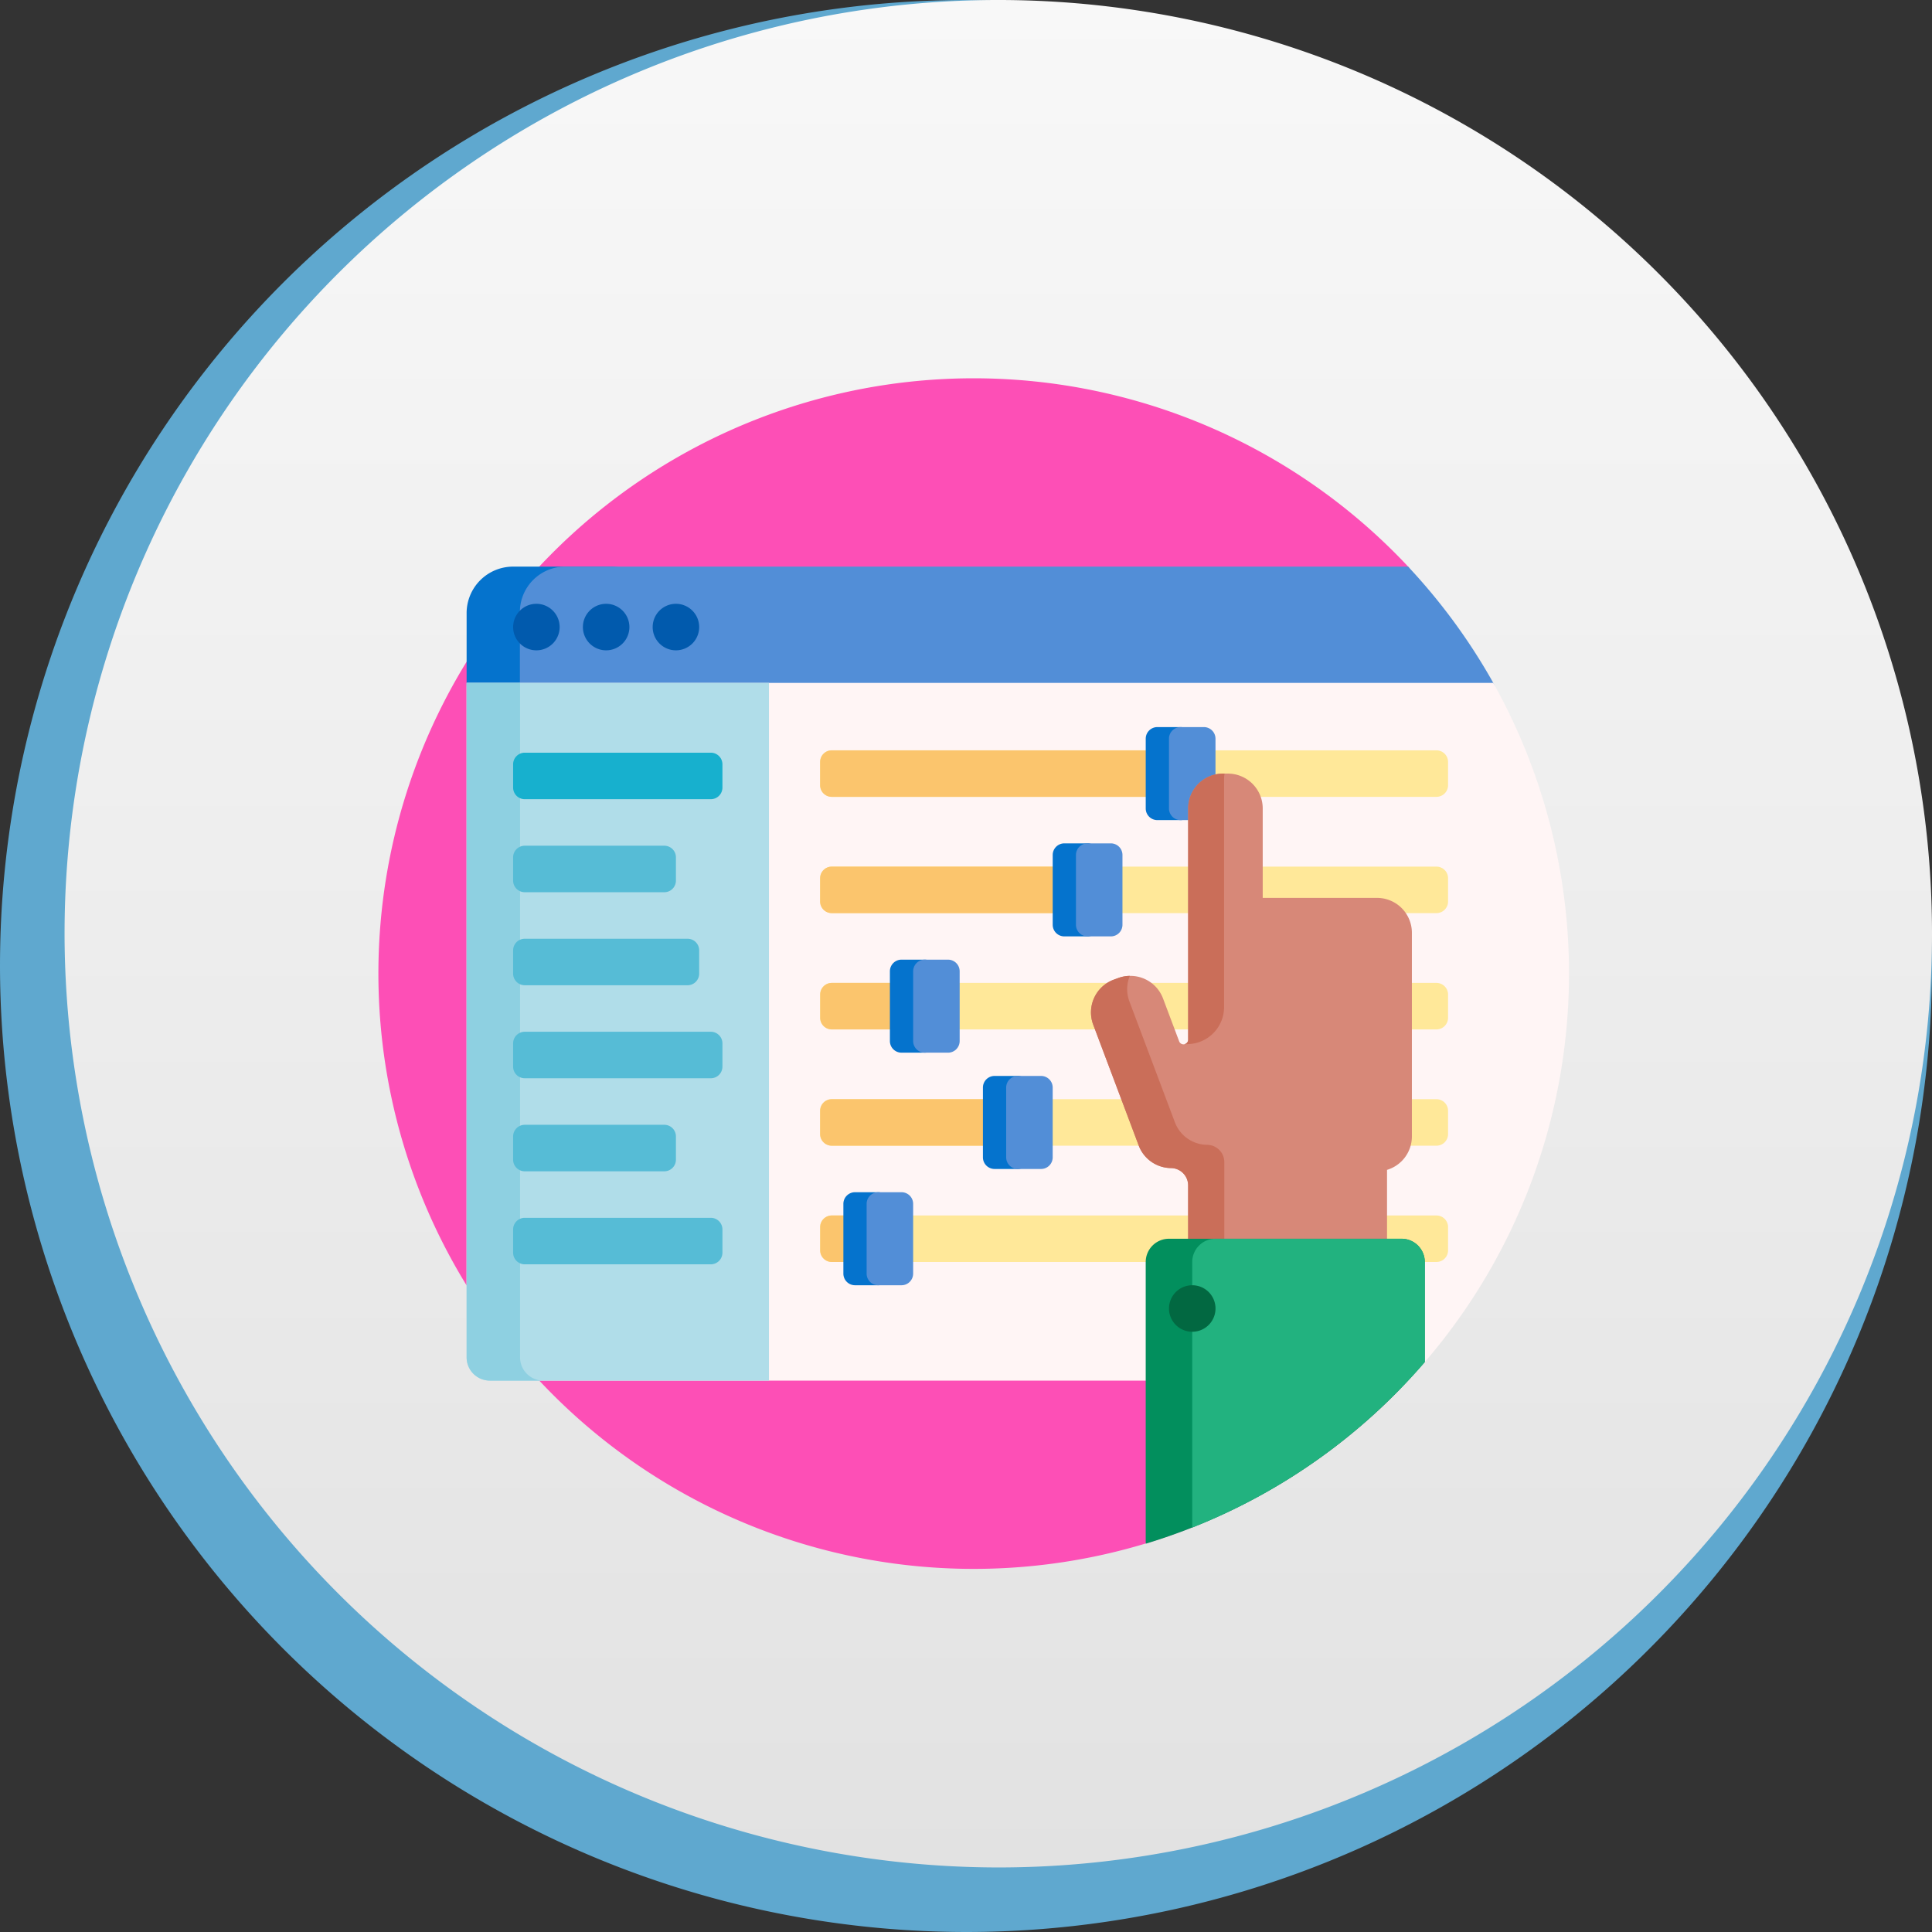
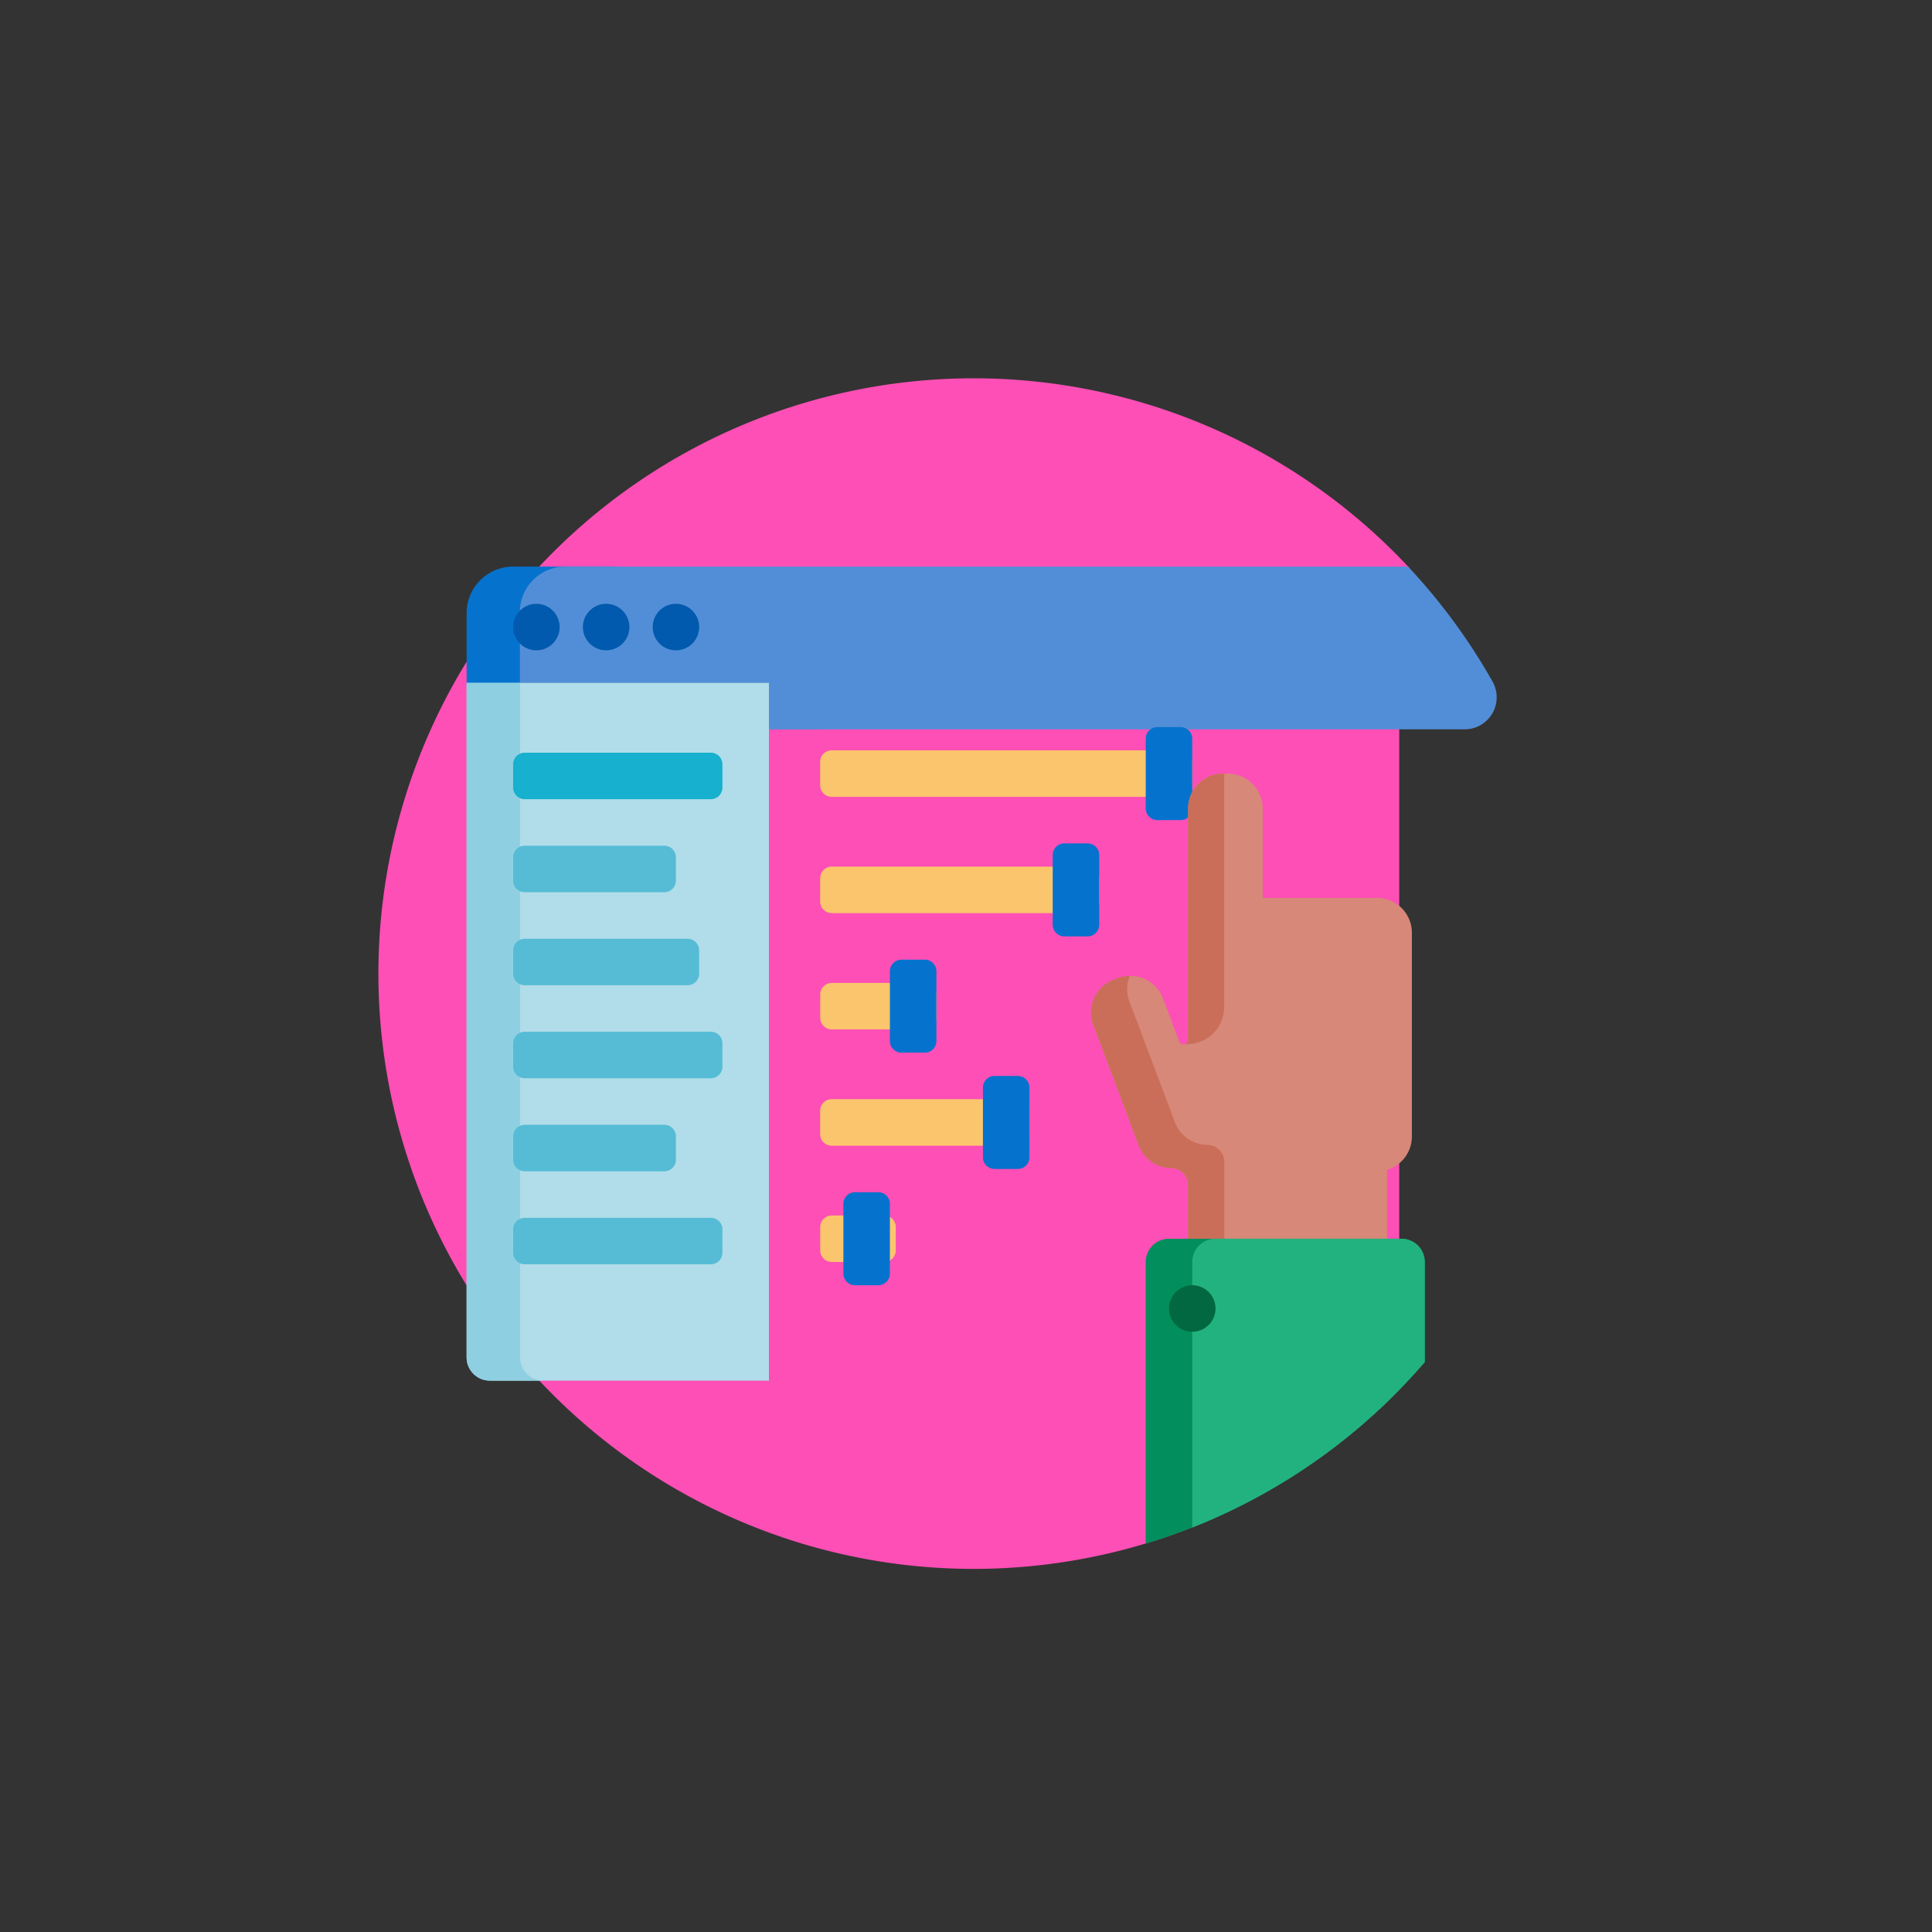
<svg xmlns="http://www.w3.org/2000/svg" width="117.485" height="117.485" viewBox="0 0 117.485 117.485">
  <rect x="0" y="0" width="117.485" height="117.485" fill="#333333" stroke="none" />
  <defs>
    <linearGradient id="linear-gradient" x1="-16.044" y1="0.5" x2="-15.044" y2="0.5" gradientUnits="objectBoundingBox">
      <stop offset="0" stop-color="#436a94" />
      <stop offset="1" stop-color="#5fa8cf" />
    </linearGradient>
    <linearGradient id="linear-gradient-2" x1="0.5" x2="0.5" y2="1" gradientUnits="objectBoundingBox">
      <stop offset="0" stop-color="#f8f8f8" />
      <stop offset="1" stop-color="#e2e2e2" />
    </linearGradient>
  </defs>
  <g id="Group_6823" data-name="Group 6823" transform="translate(-40.48 -40.022)">
    <g id="Group_6623" data-name="Group 6623" transform="translate(40.48 40.022)">
      <g id="Group_6622" data-name="Group 6622">
-         <path id="Path_18741" data-name="Path 18741" d="M384.29,227.094a58.742,58.742,0,1,0-58.742-58.742A58.808,58.808,0,0,0,384.29,227.094Z" transform="translate(-325.548 -109.609)" fill="url(#linear-gradient)" />
-         <path id="Path_18742" data-name="Path 18742" d="M384.371,223.169a56.78,56.78,0,1,0-56.778-56.78A56.845,56.845,0,0,0,384.371,223.169Z" transform="translate(-323.667 -109.609)" fill="url(#linear-gradient-2)" />
-       </g>
+         </g>
    </g>
    <g id="Group_6766" data-name="Group 6766" transform="translate(63.481 63.022)">
      <path id="Path_18824" data-name="Path 18824" d="M62.086,61.519a36.2,36.2,0,1,1,.58-50.023.359.359,0,0,1-.016.5,1.879,1.879,0,0,0-.563,1.344Z" transform="translate(0)" fill="#fd4fb6" />
      <path id="Path_18825" data-name="Path 18825" d="M46.768,90.9h-5.94A2.828,2.828,0,0,1,38,88.071V83.829A2.828,2.828,0,0,1,40.829,81h5.94A2.828,2.828,0,0,1,49.6,83.829v4.243A2.828,2.828,0,0,1,46.768,90.9Z" transform="translate(-32.626 -69.544)" fill="#0573cd" />
      <path id="Path_18826" data-name="Path 18826" d="M63.59,90.9A2.763,2.763,0,0,1,60.9,88.071V83.829A2.763,2.763,0,0,1,63.59,81h51.322a36.347,36.347,0,0,1,5.137,6.995,1.947,1.947,0,0,1-1.695,2.9Z" transform="translate(-52.286 -69.544)" fill="#528ed7" />
      <path id="Path_18827" data-name="Path 18827" d="M60.829,98.414A1.414,1.414,0,1,1,59.414,97,1.414,1.414,0,0,1,60.829,98.414ZM63.657,97a1.414,1.414,0,1,0,1.414,1.414A1.414,1.414,0,0,0,63.657,97ZM67.9,97a1.414,1.414,0,1,0,1.414,1.414A1.414,1.414,0,0,0,67.9,97Z" transform="translate(-49.798 -83.282)" fill="#015aad" />
-       <path id="Path_18828" data-name="Path 18828" d="M100.431,131a36.212,36.212,0,0,1-5.178,42.428H42.409A36.347,36.347,0,0,1,38,167.665V131Z" transform="translate(-32.626 -112.473)" fill="#fff5f5" />
-       <path id="Path_18829" data-name="Path 18829" d="M228.185,174.85v1.414a.707.707,0,0,1-.707.707H190.707a.707.707,0,0,1-.707-.707V174.85a.707.707,0,0,1,.707-.707h36.771A.707.707,0,0,1,228.185,174.85Zm-.707,6.364H190.707a.707.707,0,0,0-.707.707v1.414a.707.707,0,0,0,.707.707h36.771a.707.707,0,0,0,.707-.707v-1.414A.707.707,0,0,0,227.478,181.214Zm0-14.143H190.707a.707.707,0,0,0-.707.707v1.414a.707.707,0,0,0,.707.707h36.771a.707.707,0,0,0,.707-.707v-1.414A.707.707,0,0,0,227.478,167.071Zm0-7.071H190.707a.707.707,0,0,0-.707.707v1.414a.707.707,0,0,0,.707.707h36.771a.707.707,0,0,0,.707-.707v-1.414A.707.707,0,0,0,227.478,160Zm0,28.285H190.707a.707.707,0,0,0-.707.707v1.414a.707.707,0,0,0,.707.707h36.771a.707.707,0,0,0,.707-.707v-1.414A.707.707,0,0,0,227.478,188.285Z" transform="translate(-163.129 -137.372)" fill="#ffe899" />
      <path id="Path_18830" data-name="Path 18830" d="M194.6,188.992v1.414a.707.707,0,0,1-.707.707h-3.182a.707.707,0,0,1-.707-.707v-1.414a.707.707,0,0,1,.707-.707h3.182A.707.707,0,0,1,194.6,188.992Zm-3.889-12.021h5.657a.707.707,0,0,0,.707-.707V174.85a.707.707,0,0,0-.707-.707h-5.657a.707.707,0,0,0-.707.707v1.414A.707.707,0,0,0,190.707,176.971ZM211.921,160H190.707a.707.707,0,0,0-.707.707v1.414a.707.707,0,0,0,.707.707h21.214a.707.707,0,0,0,.707-.707v-1.414A.707.707,0,0,0,211.921,160Zm-9.9,21.214H190.707a.707.707,0,0,0-.707.707v1.414a.707.707,0,0,0,.707.707h11.314a.707.707,0,0,0,.707-.707v-1.414A.707.707,0,0,0,202.021,181.214Zm4.243-14.143H190.707a.707.707,0,0,0-.707.707v1.414a.707.707,0,0,0,.707.707h15.557a.707.707,0,0,0,.707-.707v-1.414A.707.707,0,0,0,206.264,167.071Z" transform="translate(-163.129 -137.372)" fill="#fbc56d" />
-       <path id="Path_18831" data-name="Path 18831" d="M56.385,173.428H39.414A1.414,1.414,0,0,1,38,172.014V131H56.385Z" transform="translate(-32.626 -112.473)" fill="#b0dde9" />
+       <path id="Path_18831" data-name="Path 18831" d="M56.385,173.428H39.414A1.414,1.414,0,0,1,38,172.014V131H56.385" transform="translate(-32.626 -112.473)" fill="#b0dde9" />
      <path id="Path_18832" data-name="Path 18832" d="M42.664,173.428h-3.25A1.414,1.414,0,0,1,38,172.014V131h3.25v41.014A1.414,1.414,0,0,0,42.664,173.428Z" transform="translate(-32.626 -112.473)" fill="#8ed0e1" />
      <path id="Path_18833" data-name="Path 18833" d="M70.021,163.829H58.707a.707.707,0,0,1-.707-.707v-1.414a.707.707,0,0,1,.707-.707H70.021a.707.707,0,0,1,.707.707v1.414A.707.707,0,0,1,70.021,163.829Z" transform="translate(-49.798 -138.23)" fill="#17b0ce" />
      <path id="Path_18834" data-name="Path 18834" d="M221.214,150.707v4.243a.707.707,0,0,1-.707.707h-1.414a.707.707,0,0,1-.707-.707v-4.243a.707.707,0,0,1,.707-.707h1.414A.707.707,0,0,1,221.214,150.707Zm-6.364,6.364h-1.414a.707.707,0,0,0-.707.707v4.243a.707.707,0,0,0,.707.707h1.414a.707.707,0,0,0,.707-.707v-4.243A.707.707,0,0,0,214.85,157.071Zm-9.9,7.071h-1.414a.707.707,0,0,0-.707.707v4.243a.707.707,0,0,0,.707.707h1.414a.707.707,0,0,0,.707-.707V164.85A.707.707,0,0,0,204.95,164.143Zm-2.829,14.143h-1.414a.707.707,0,0,0-.707.707v4.243a.707.707,0,0,0,.707.707h1.414a.707.707,0,0,0,.707-.707v-4.243A.707.707,0,0,0,202.121,178.285Zm8.486-7.071h-1.414a.707.707,0,0,0-.707.707v4.243a.707.707,0,0,0,.707.707h1.414a.707.707,0,0,0,.707-.707v-4.243A.707.707,0,0,0,210.607,171.214Z" transform="translate(-171.715 -128.786)" fill="#0573cd" />
-       <path id="Path_18835" data-name="Path 18835" d="M231.214,150.707v4.243a.707.707,0,0,1-.707.707h-1.414a.707.707,0,0,1-.707-.707v-4.243a.707.707,0,0,1,.707-.707h1.414A.707.707,0,0,1,231.214,150.707Zm-6.364,6.364h-1.414a.707.707,0,0,0-.707.707v4.243a.707.707,0,0,0,.707.707h1.414a.707.707,0,0,0,.707-.707v-4.243A.707.707,0,0,0,224.85,157.071Zm-9.9,7.071h-1.414a.707.707,0,0,0-.707.707v4.243a.707.707,0,0,0,.707.707h1.414a.707.707,0,0,0,.707-.707V164.85A.707.707,0,0,0,214.95,164.143Zm-2.829,14.143h-1.414a.707.707,0,0,0-.707.707v4.243a.707.707,0,0,0,.707.707h1.414a.707.707,0,0,0,.707-.707v-4.243A.707.707,0,0,0,212.121,178.285Zm8.486-7.071h-1.414a.707.707,0,0,0-.707.707v4.243a.707.707,0,0,0,.707.707h1.414a.707.707,0,0,0,.707-.707v-4.243A.707.707,0,0,0,220.607,171.214Z" transform="translate(-180.301 -128.786)" fill="#528ed7" />
      <path id="Path_18836" data-name="Path 18836" d="M70.728,213.021v1.414a.707.707,0,0,1-.707.707H58.707a.707.707,0,0,1-.707-.707v-1.414a.707.707,0,0,1,.707-.707H70.021A.707.707,0,0,1,70.728,213.021Zm-.707,10.607H58.707a.707.707,0,0,0-.707.707v1.414a.707.707,0,0,0,.707.707H70.021a.707.707,0,0,0,.707-.707v-1.414A.707.707,0,0,0,70.021,223.628ZM58.707,209.486h9.9a.707.707,0,0,0,.707-.707v-1.414a.707.707,0,0,0-.707-.707h-9.9a.707.707,0,0,0-.707.707v1.414A.707.707,0,0,0,58.707,209.486Zm0-5.657h8.486a.707.707,0,0,0,.707-.707v-1.414a.707.707,0,0,0-.707-.707H58.707a.707.707,0,0,0-.707.707v1.414A.707.707,0,0,0,58.707,203.829Zm0,16.971h8.486a.707.707,0,0,0,.707-.707v-1.414a.707.707,0,0,0-.707-.707H58.707a.707.707,0,0,0-.707.707v1.414A.707.707,0,0,0,58.707,220.8Z" transform="translate(-49.798 -172.573)" fill="#56bcd6" />
      <path id="Path_18837" data-name="Path 18837" d="M325.965,179.68v12.387a2.122,2.122,0,0,1-1.512,2.031v11.258H312.359V195.042a1.053,1.053,0,0,0-1.052-1.052v0a2.12,2.12,0,0,1-1.954-1.372l-2.766-7.348a2.121,2.121,0,0,1,1.238-2.733l.274-.1a2.121,2.121,0,0,1,2.733,1.238l.981,2.606a.283.283,0,0,0,.548-.1V172.121A2.121,2.121,0,0,1,314.48,170h.293a2.121,2.121,0,0,1,2.121,2.121v5.438h6.949A2.121,2.121,0,0,1,325.965,179.68Z" transform="translate(-263.109 -145.958)" fill="#d78878" />
      <path id="Path_18838" data-name="Path 18838" d="M312.293,186.454h-.176a.275.275,0,0,0,.242-.279V172.121A2.121,2.121,0,0,1,314.48,170h.095a2.123,2.123,0,0,0-.031.357V184.2a2.251,2.251,0,0,1-2.208,2.25Zm2.266,17.488V193.627a1.053,1.053,0,0,0-1.052-1.052v0a2.12,2.12,0,0,1-1.954-1.372l-2.766-7.348a2.111,2.111,0,0,1,.026-1.555,2.113,2.113,0,0,0-.715.134l-.274.1a2.122,2.122,0,0,0-1.238,2.733l2.766,7.348a2.121,2.121,0,0,0,1.954,1.372v0a1.053,1.053,0,0,1,1.052,1.052v10.315h12.094v-1.414Z" transform="translate(-263.109 -145.958)" fill="#ca6e59" />
      <path id="Path_18839" data-name="Path 18839" d="M330.009,388.542a1.435,1.435,0,0,1-.009-.156V371.414A1.414,1.414,0,0,1,331.414,370h14.143a1.414,1.414,0,0,1,1.414,1.414V377.5A36.23,36.23,0,0,1,330.009,388.542Z" transform="translate(-283.33 -317.672)" fill="#028f5d" />
      <path id="Path_18840" data-name="Path 18840" d="M350,387.564V371.414A1.414,1.414,0,0,1,351.414,370h11.314a1.414,1.414,0,0,1,1.414,1.414V377.5A36.286,36.286,0,0,1,350,387.564Z" transform="translate(-300.501 -317.672)" fill="#22b27f" />
      <path id="Path_18841" data-name="Path 18841" d="M342.829,391.414A1.414,1.414,0,1,1,341.414,390,1.414,1.414,0,0,1,342.829,391.414Z" transform="translate(-291.915 -334.844)" fill="#026841" />
    </g>
  </g>
</svg>